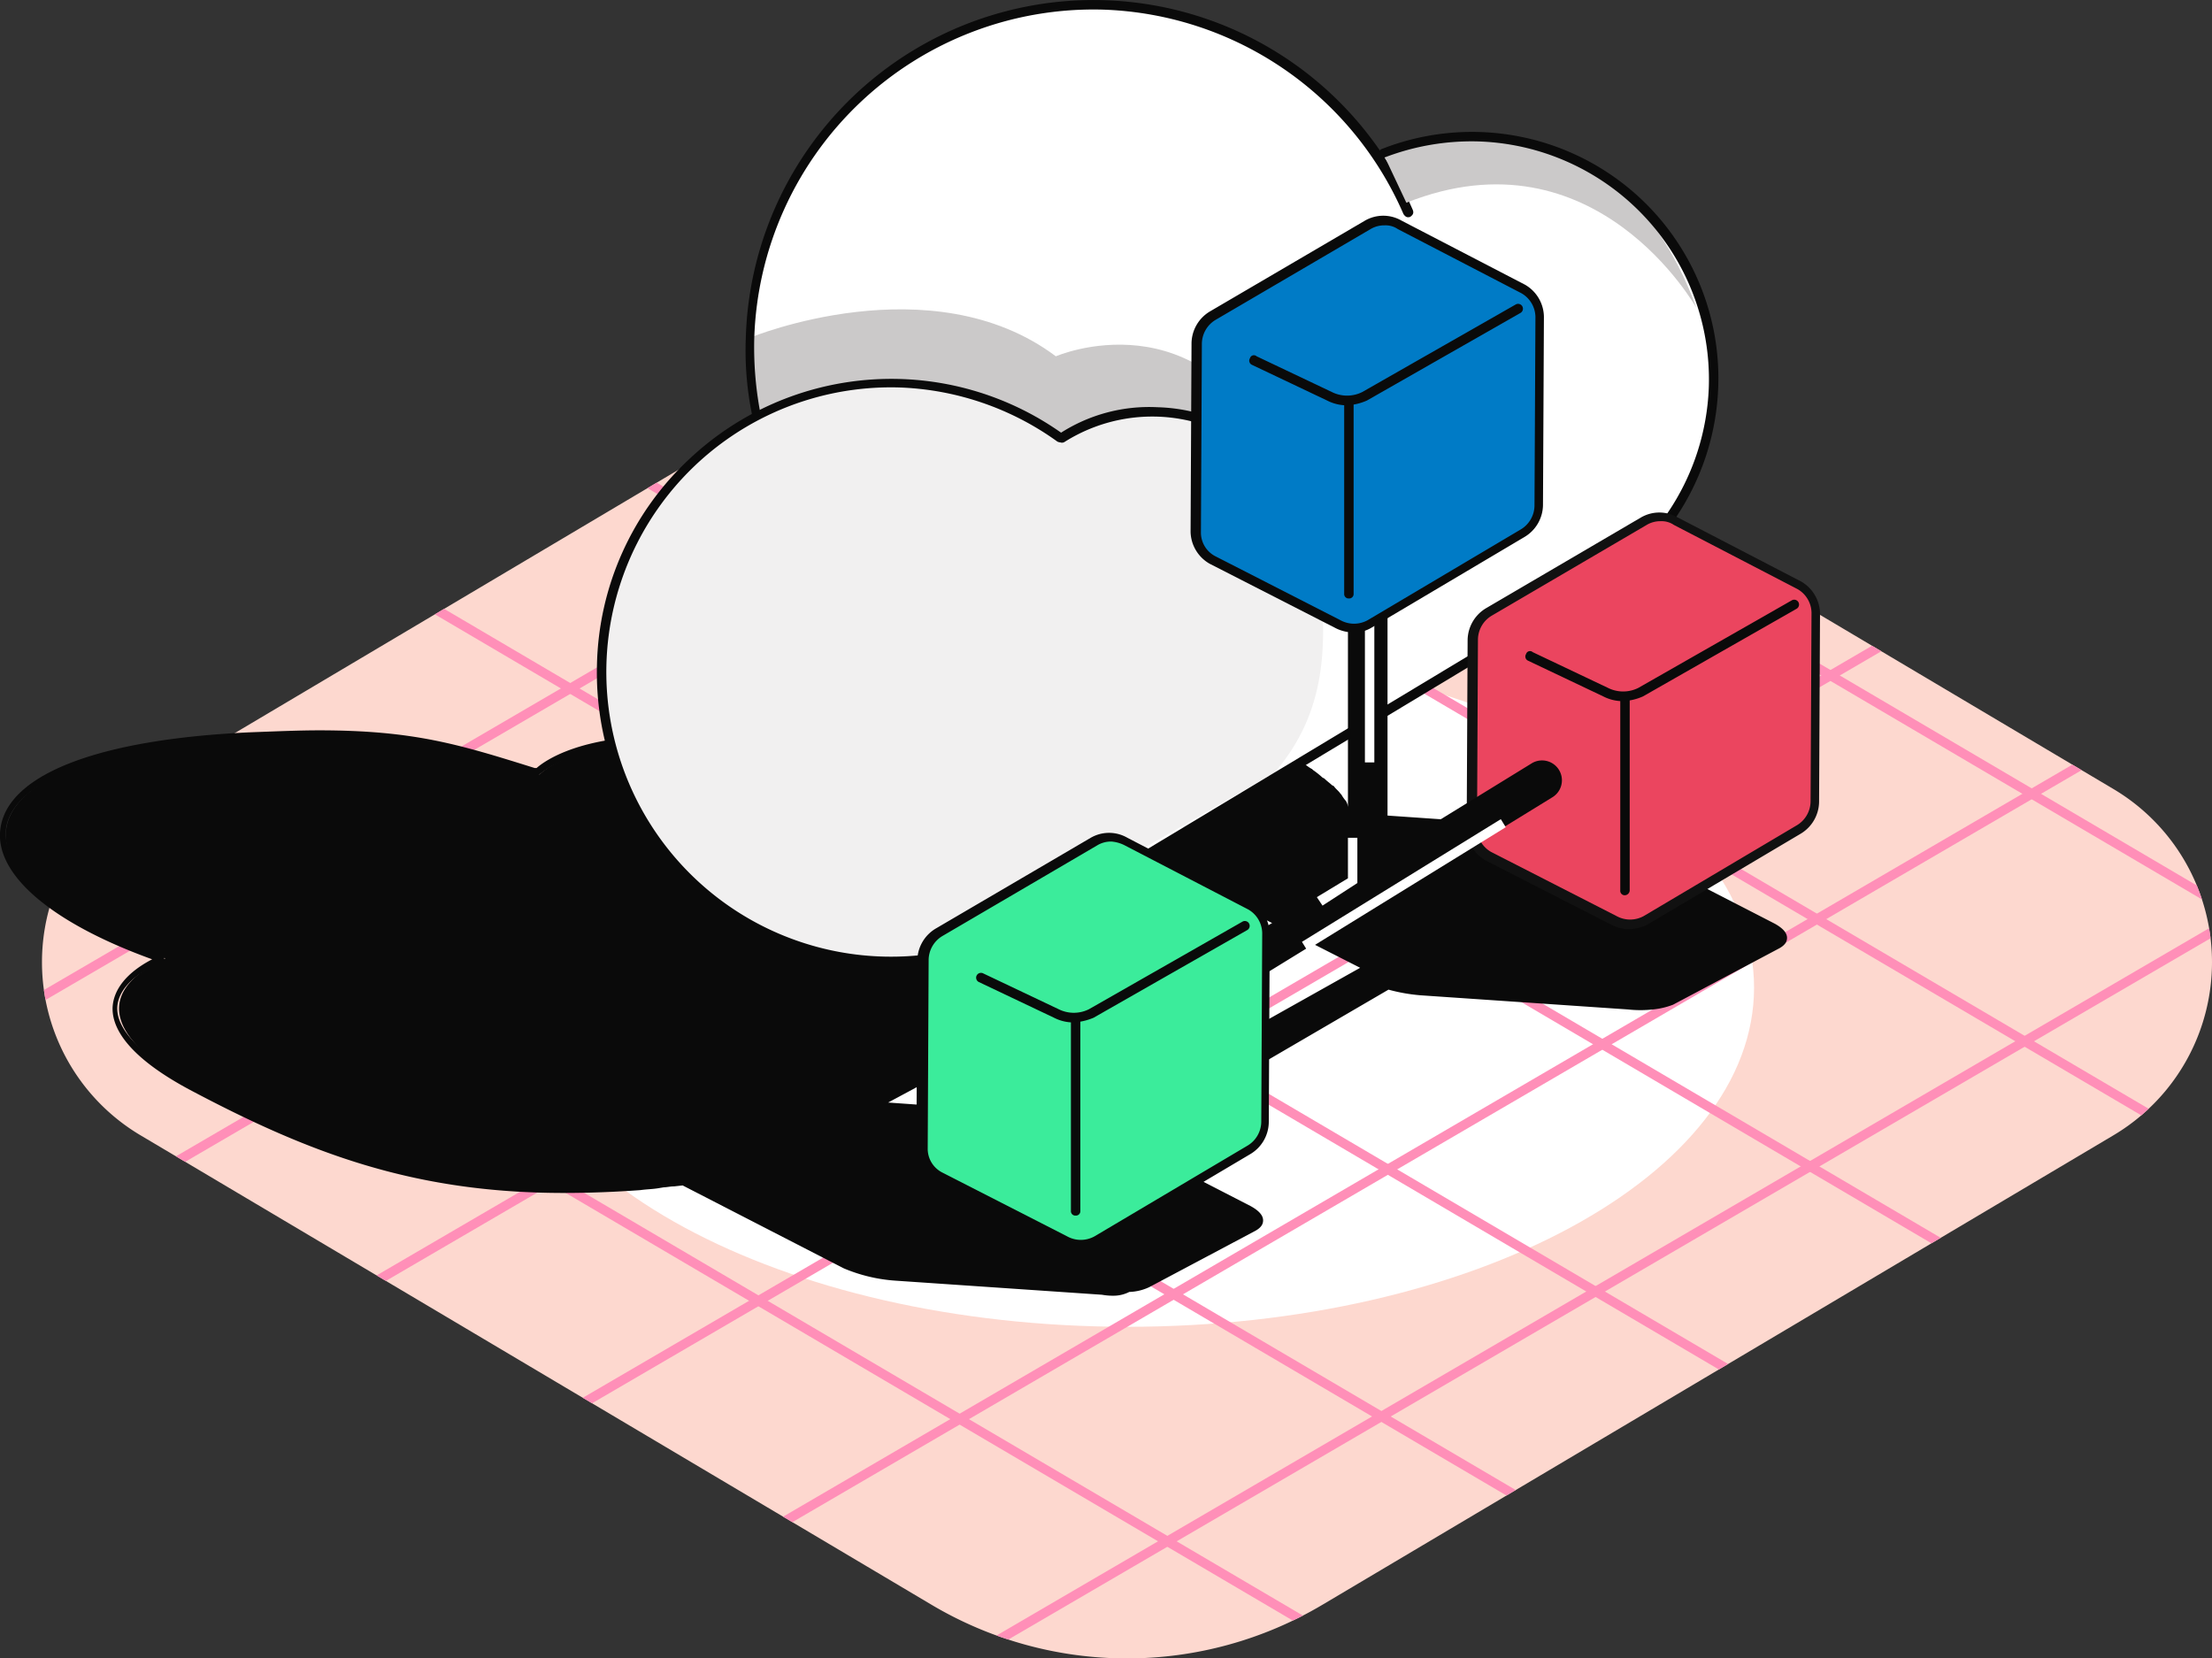
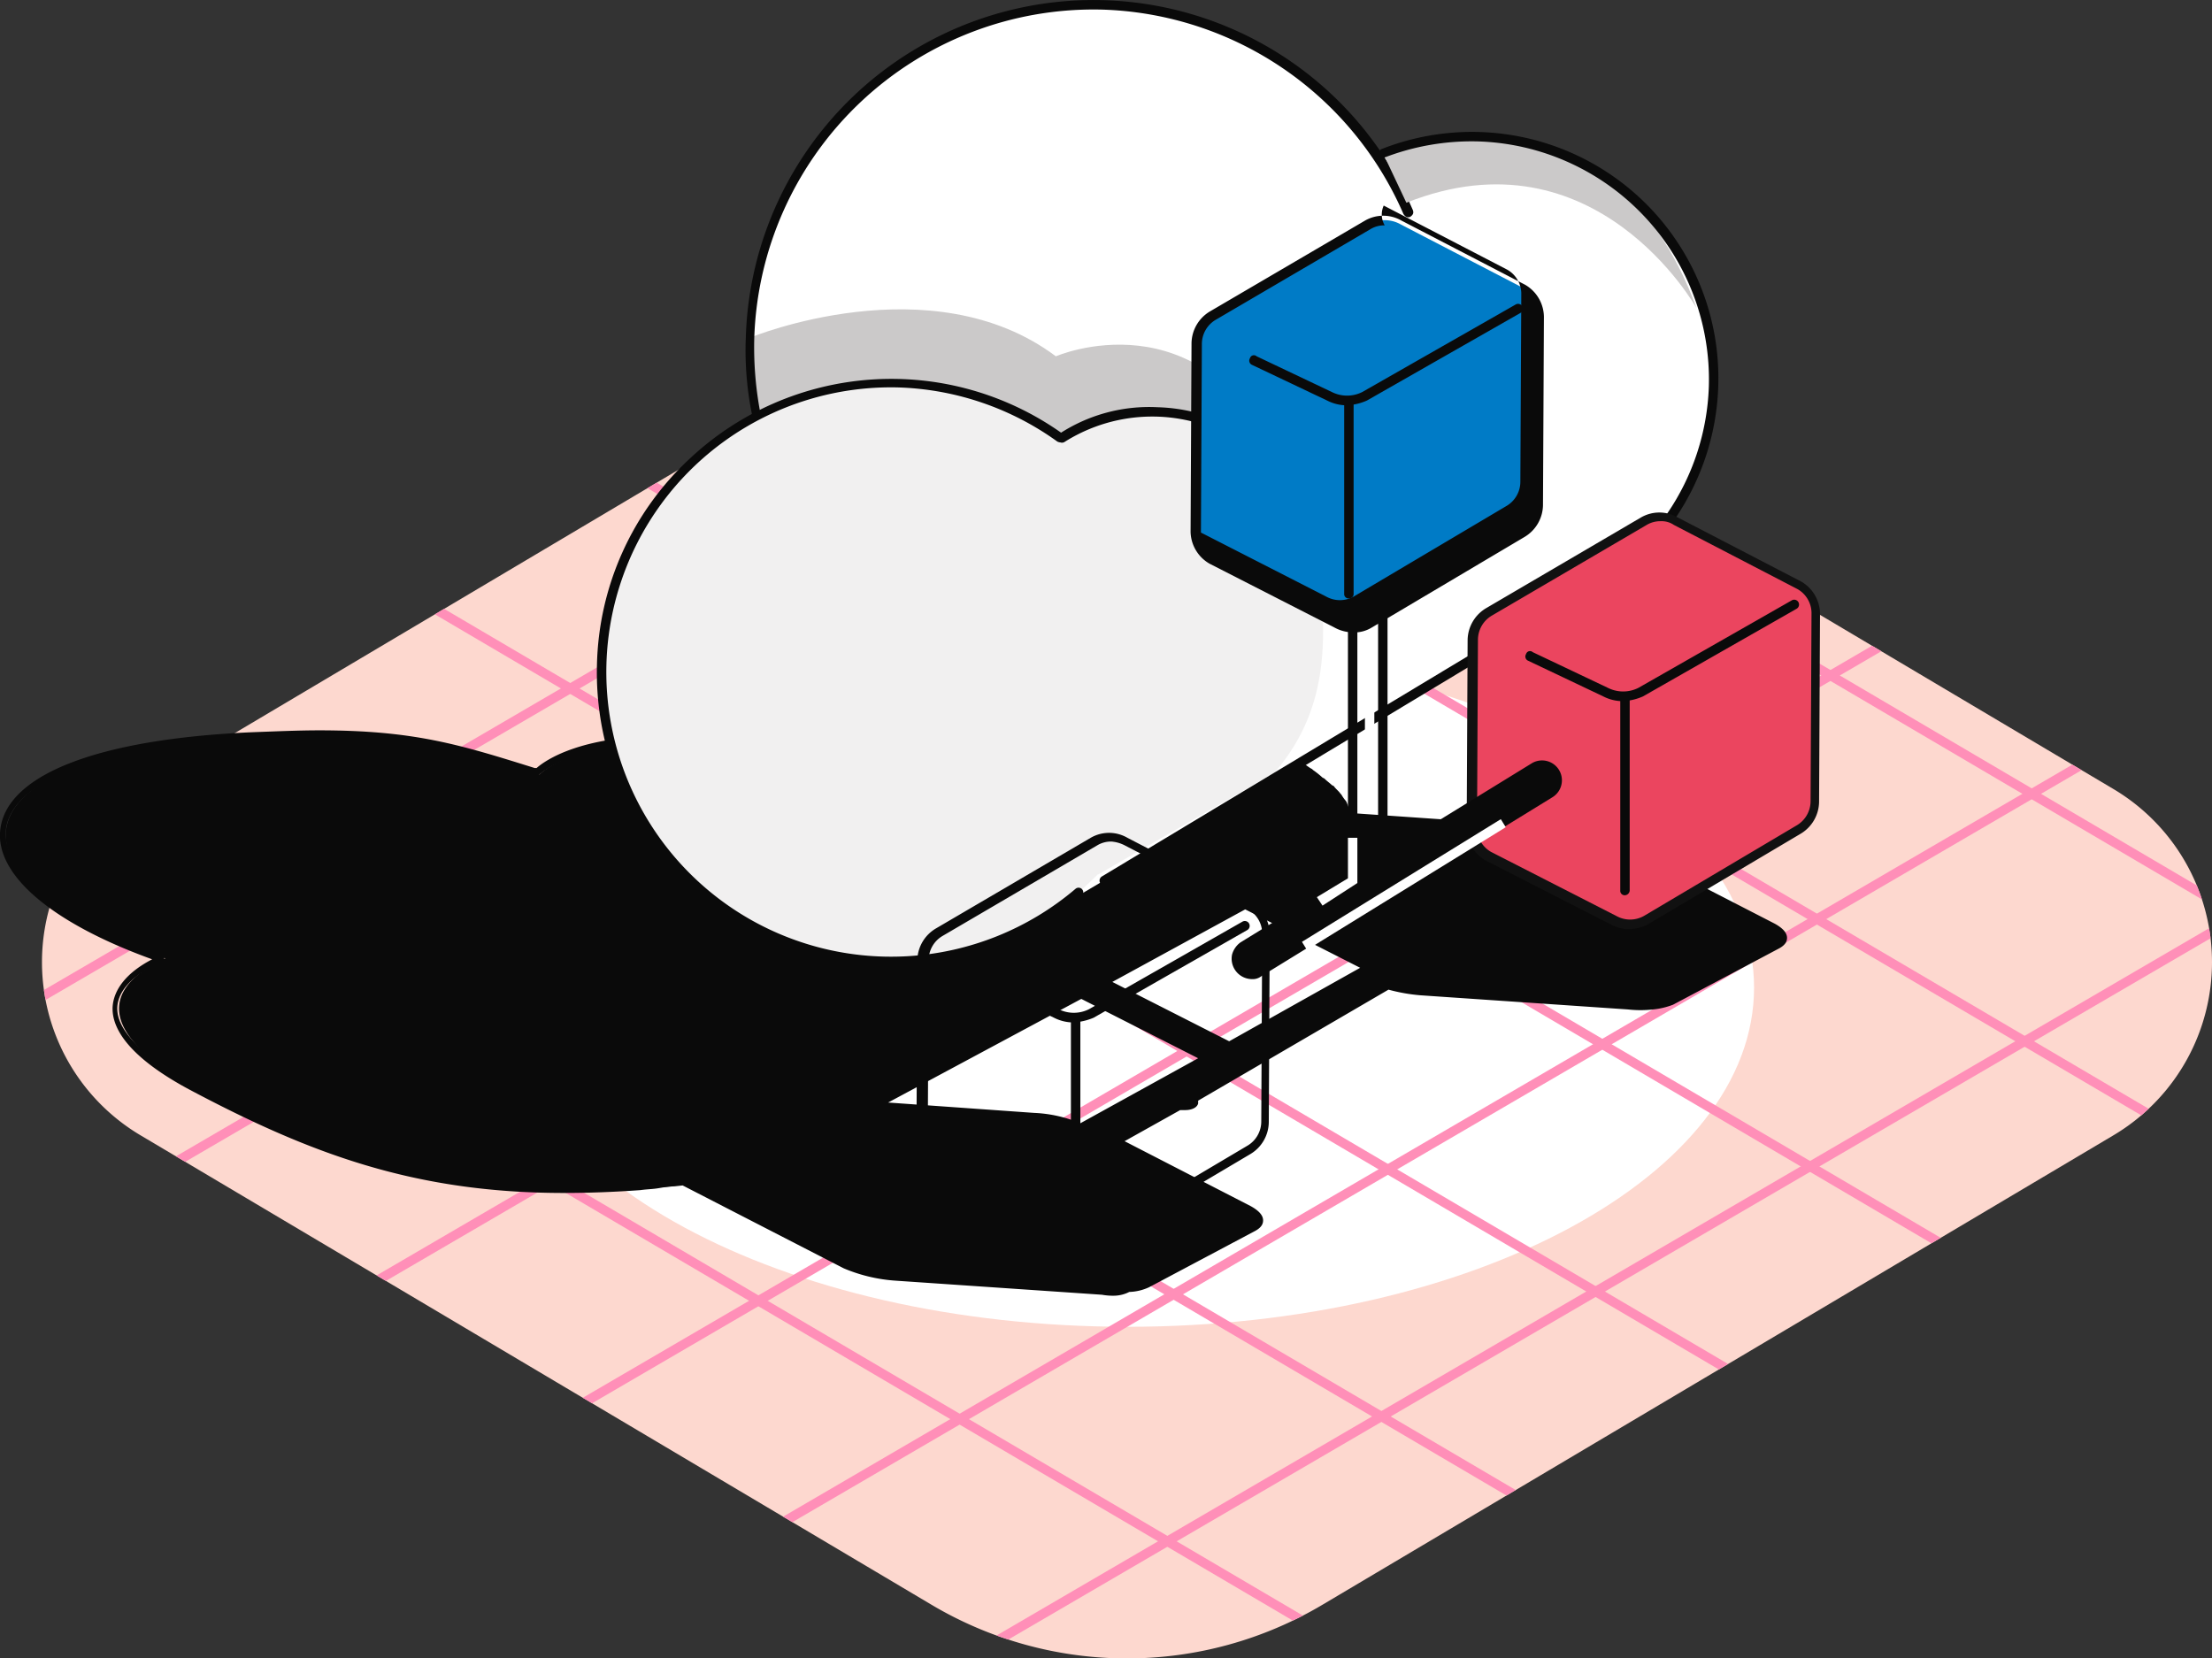
<svg xmlns="http://www.w3.org/2000/svg" width="200.414" height="150.27" viewBox="0 0 200.414 150.27">
  <rect x="0" y="0" width="200.414" height="150.27" fill="#333333" stroke="none" />
  <defs>
    <clipPath id="a">
      <path d="M689.491,457.313,617.864,414.8a18.246,18.246,0,0,1,0-31.417l71.627-42.515a34.677,34.677,0,0,1,35.429,0l71.627,42.515a18.246,18.246,0,0,1,0,31.417L724.92,457.313A34.677,34.677,0,0,1,689.491,457.313Z" transform="translate(-608.9 -336)" />
    </clipPath>
  </defs>
  <g transform="translate(3.803 24.09)">
    <path d="M689.491,457.313,617.864,414.8a18.246,18.246,0,0,1,0-31.417l71.627-42.515a34.677,34.677,0,0,1,35.429,0l71.627,42.515a18.246,18.246,0,0,1,0,31.417L724.92,457.313A34.677,34.677,0,0,1,689.491,457.313Z" transform="translate(-608.9 -336)" fill="#fdd8cf" />
    <path d="M771.144,407.334c0,16.989-25.441,30.734-56.772,30.734S657.6,424.323,657.6,407.334,683.041,376.6,714.372,376.6,771.144,390.345,771.144,407.334Z" transform="translate(-616.024 -341.939)" fill="#fff" />
    <g clip-path="url(#a)">
      <g transform="translate(-20.533 -44.234)">
        <rect width="199.428" height="0.854" transform="matrix(0.864, -0.504, 0.504, 0.864, 0, 100.532)" fill="#ff8fb8" />
      </g>
      <g transform="translate(-31.292 -59.93)">
        <rect width="199.428" height="0.854" transform="translate(0 100.691) rotate(-30.324)" fill="#ff8fb8" />
      </g>
      <g transform="translate(-1.312 -12.003)">
        <rect width="199.428" height="0.854" transform="matrix(0.864, -0.504, 0.504, 0.864, 0, 100.532)" fill="#ff8fb8" />
      </g>
      <g transform="translate(-12.192 -27.704)">
        <rect width="199.428" height="0.854" transform="matrix(0.864, -0.504, 0.504, 0.864, 0, 100.532)" fill="#ff8fb8" />
      </g>
      <g transform="translate(17.792 20.234)">
        <rect width="199.428" height="0.854" transform="matrix(0.864, -0.504, 0.504, 0.864, 0, 100.532)" fill="#ff8fb8" />
      </g>
      <g transform="translate(6.956 4.57)">
        <rect width="199.428" height="0.854" transform="matrix(0.864, -0.504, 0.504, 0.864, 0, 100.532)" fill="#ff8fb8" />
      </g>
      <g transform="translate(36.939 52.471)">
        <rect width="199.428" height="0.854" transform="matrix(0.864, -0.504, 0.504, 0.864, 0, 100.532)" fill="#ff8fb8" />
      </g>
      <g transform="translate(26.059 36.77)">
        <rect width="199.428" height="0.854" transform="matrix(0.864, -0.504, 0.504, 0.864, 0, 100.532)" fill="#ff8fb8" />
      </g>
      <g transform="translate(52.689 77.717)">
        <rect width="175.524" height="0.854" transform="matrix(0.864, -0.504, 0.504, 0.864, 0, 88.482)" fill="#ff8fb8" />
      </g>
      <g transform="translate(-19.709 66.585)">
        <rect width="0.854" height="175.524" transform="matrix(0.507, -0.862, 0.862, 0.507, 0, 0.736)" fill="#ff8fb8" />
      </g>
      <g transform="translate(-4.637 52.629)">
        <rect width="0.854" height="175.524" transform="matrix(0.507, -0.862, 0.862, 0.507, 0, 0.736)" fill="#ff8fb8" />
      </g>
      <g transform="translate(10.468 38.796)">
        <rect width="0.854" height="175.524" transform="matrix(0.507, -0.862, 0.862, 0.507, 0, 0.736)" fill="#ff8fb8" />
      </g>
      <g transform="translate(14.674 18.532)">
        <rect width="0.854" height="188.074" transform="matrix(0.507, -0.862, 0.862, 0.507, 0, 0.736)" fill="#ff8fb8" />
      </g>
      <g transform="translate(20.25 -0.951)">
        <rect width="0.854" height="199.002" transform="matrix(0.507, -0.862, 0.862, 0.507, 0, 0.736)" fill="#ff8fb8" />
      </g>
      <g transform="translate(24.342 -21.32)">
        <rect width="0.854" height="211.807" transform="matrix(0.507, -0.862, 0.862, 0.507, 0, 0.736)" fill="#ff8fb8" />
      </g>
      <g transform="translate(70.677 -16.865)">
        <rect width="0.854" height="175.524" transform="matrix(0.507, -0.862, 0.862, 0.507, 0, 0.736)" fill="#ff8fb8" />
      </g>
      <g transform="translate(84.202 -30.343)">
        <rect width="0.854" height="175.524" transform="matrix(0.507, -0.862, 0.862, 0.507, 0, 0.736)" fill="#ff8fb8" />
      </g>
    </g>
  </g>
  <g transform="translate(0 66.178)">
    <path d="M745.7,394.849h0l-18.611-1.281h-.854a1.082,1.082,0,0,0-.085-.512v-.085c-.085-.171-.171-.427-.256-.6,0-.085-.085-.085-.085-.171a1.782,1.782,0,0,0-.342-.512c0-.085-.085-.085-.085-.171-.171-.171-.341-.427-.512-.6l-.085-.085a3.709,3.709,0,0,0-.6-.512l-.171-.171c-.256-.171-.512-.427-.854-.683l-.085-.085c-.256-.171-.6-.427-.854-.6-.085-.085-.171-.085-.256-.171-.342-.256-.768-.427-1.11-.683-7.6-4.013-33.636,2.134-45.93-.341-16.733-3.415-21.514,1.793-21.514,1.793-8.623-2.732-12.635-4.1-25.868-3.415-27.917,1.2-28.941,12.891-8.025,20.062-6.147,2.817-5.72,7.086,2.476,11.525,12.037,6.4,22.709,10.5,40.637,9.049.512-.085,1.11-.085,1.622-.171a1.083,1.083,0,0,0,.512-.085c.342,0,.683-.085,1.024-.085.171,0,.427-.085.6-.085h.256l14.684,7.513a12.15,12.15,0,0,0,4.439,1.024L704.553,436a9.578,9.578,0,0,0,2.22,0,5.86,5.86,0,0,0,1.622-.341l9.647-5.122c.768-.341.512-.939-.427-1.451l-12.123-6.232,5.805-3.244h.512c.768-.085,1.025-.341.683-.6l17.843-10.33a14.474,14.474,0,0,0,2.988.512l18.782,1.281a9.584,9.584,0,0,0,2.22,0,5.863,5.863,0,0,0,1.622-.341l9.732-5.122c.683-.342.512-.939-.427-1.451l-14.769-7.6A14.03,14.03,0,0,0,745.7,394.849ZM698.321,420.46h0l-14.769-1.024L702.5,409.191l11.525,5.891-11.525,6.4A13.042,13.042,0,0,0,698.321,420.46Zm6.061-12.294,12.977-7.086,11.269,5.805-12.806,7.171Z" transform="translate(-604.536 -385.372)" fill="#0a0a0a" />
    <path d="M705.487,436.523a5.64,5.64,0,0,1-1.2-.085l-18.782-1.281a14.58,14.58,0,0,1-4.61-1.11l-14.6-7.513-.768.085c-.342,0-.683.085-.939.085l-.512.085c-.512.085-1.025.085-1.622.171q-3.586.256-6.915.256c-13.574,0-23.05-3.586-33.978-9.391-4.61-2.476-7-5.037-6.915-7.427.085-1.622,1.281-3.159,3.586-4.354-9.22-3.329-14.342-7.769-13.745-11.867.683-4.952,9.049-8.11,22.794-8.708,2.305-.085,4.269-.171,6.061-.171,8.623,0,12.72,1.281,19.55,3.415h.171c.768-.683,3.927-2.9,11.354-2.9a54.144,54.144,0,0,1,10.415,1.2,38.731,38.731,0,0,0,7.769.6c4.61,0,9.9-.427,15.025-.854,5.037-.427,9.818-.854,14-.854,4.439,0,7.427.427,9.306,1.451.427.256.768.427,1.2.683l.256.171c.341.171.6.427.939.6l.085.085a7.455,7.455,0,0,1,.854.683l.171.085c.256.256.512.427.683.6l.171.085c.171.256.427.427.6.683l.085.085a3.613,3.613,0,0,0,.427.6l.085.171c.085.256.171.427.256.683v.085c0,.085,0,.171.085.171h.512l18.526,1.281a14.579,14.579,0,0,1,4.61,1.11l14.769,7.6c.768.427,1.11.854,1.11,1.281,0,.256-.085.6-.683.939l-9.647,5.122a6.9,6.9,0,0,1-1.793.427,10.367,10.367,0,0,1-2.305,0l-18.782-1.281a15.859,15.859,0,0,1-2.9-.512L713,418.851v.256c-.085.341-.512.6-1.2.6h-.427l-5.037,2.817,11.44,5.891c.768.427,1.11.854,1.11,1.281,0,.256-.085.6-.683.939l-9.647,5.122a4.6,4.6,0,0,1-1.793.427A3.16,3.16,0,0,1,705.487,436.523ZM666.3,425.681c.085,0,.171,0,.171.085l14.684,7.513a13.05,13.05,0,0,0,4.354,1.024l18.782,1.281a8.894,8.894,0,0,0,2.134,0,3.971,3.971,0,0,0,1.451-.341l9.647-5.122a1.058,1.058,0,0,0,.256-.171h0s-.085-.171-.683-.512l-12.123-6.232a.458.458,0,0,1-.256-.341c0-.171.085-.341.256-.341l5.805-3.244c.085,0,.085-.085.171-.085h.427c.171,0,.256,0,.342-.085v-.171a.443.443,0,0,1,.171-.341l17.843-10.33a.26.26,0,0,1,.342,0,14.657,14.657,0,0,0,2.9.512l18.782,1.281a8.894,8.894,0,0,0,2.134,0,3.972,3.972,0,0,0,1.451-.341l9.647-5.122a1.055,1.055,0,0,0,.256-.171h0s-.085-.171-.683-.512l-14.769-7.6a12.5,12.5,0,0,0-4.269-1.025l-18.611-1.281h-.854a.4.4,0,0,1-.427-.427.769.769,0,0,0-.085-.427l.342-.256-.427.085c-.085-.171-.085-.341-.256-.512l-.085-.085a1.785,1.785,0,0,0-.342-.512l-.085-.171c-.171-.171-.341-.427-.512-.6l-.085-.085a3.714,3.714,0,0,0-.6-.512l-.171-.171a7.393,7.393,0,0,0-.854-.6l.171-.427-.256.341a5.183,5.183,0,0,1-.854-.6l-.256-.171c-.341-.256-.768-.427-1.11-.683-1.707-.939-4.61-1.366-8.879-1.366-4.1,0-8.879.427-13.916.768-5.122.427-10.415.854-15.111.854a34.73,34.73,0,0,1-7.94-.683,51.81,51.81,0,0,0-10.245-1.2c-8.2,0-10.842,2.817-10.928,2.9a.375.375,0,0,1-.427.085l-.342-.085c-7-2.22-10.842-3.415-19.294-3.415-1.793,0-3.756.085-6.061.171-13.147.512-21.343,3.5-22.026,7.94-.512,3.756,4.866,8.11,14.086,11.269a.4.4,0,0,1,.256.427.469.469,0,0,1-.256.427c-2.561,1.11-3.927,2.561-4.013,4.1-.085,2.049,2.22,4.354,6.4,6.659,11.013,5.891,20.062,9.306,33.551,9.306,2.22,0,4.525-.085,6.83-.256.512-.085,1.11-.085,1.622-.171l.512-.085c.341,0,.683-.085,1.024-.085l1.28-.085Zm36.112-3.842h-.171a16.152,16.152,0,0,0-4.1-.939l-14.769-1.025a.567.567,0,0,1-.427-.341.469.469,0,0,1,.256-.427l18.953-10.245a.381.381,0,0,1,.427,0l11.525,5.891a.457.457,0,0,1,.256.341c0,.171-.085.341-.256.341l-11.525,6.4C702.584,421.754,702.5,421.839,702.413,421.839Zm-17.5-2.817,13.233.939a12.072,12.072,0,0,1,4.183.939L713,415.009l-10.586-5.378Zm30.9-4.61c-.085,0-.171,0-.171-.085l-11.525-5.805a.457.457,0,0,1-.256-.341c0-.171.085-.341.256-.341l12.977-7.086a.381.381,0,0,1,.427,0l11.269,5.805a.457.457,0,0,1,.256.341c0,.171-.085.341-.256.341l-12.806,7.171C715.9,414.326,715.9,414.412,715.817,414.412Zm-10.586-6.318,10.586,5.378,11.867-6.659-10.415-5.293Z" transform="translate(-604.445 -385.3)" fill="#0a0a0a" />
  </g>
  <g transform="translate(54.076)">
    <path d="M716.807,397.493,765.3,368.808,738.236,360.1,715.1,369.832Z" transform="translate(-674.708 -315.435)" fill="#fff" />
    <path d="M778.765,344.822A21.993,21.993,0,1,1,757.422,322.2,22.016,22.016,0,0,1,778.765,344.822Z" transform="translate(-677.588 -309.89)" fill="#fff" />
    <path d="M746.334,340.313A31.131,31.131,0,1,1,716.113,308.3,31.22,31.22,0,0,1,746.334,340.313Z" transform="translate(-670.171 -307.856)" fill="#fff" />
    <path d="M684.1,343.163s16.391-6.744,27.66,1.707c0,0,13.147-5.72,20.233,9.476l-21.343.683-25.868-4.1Z" transform="translate(-670.173 -312.585)" fill="#cbc9c9" />
    <g transform="translate(13.479)">
      <path d="M684.621,345.873a.567.567,0,0,1-.427-.341,29.1,29.1,0,0,1-.6-7.171,31.513,31.513,0,0,1,60.443-11.525c.085.256,0,.427-.256.6-.256.085-.427,0-.6-.256a30.777,30.777,0,0,0-27.234-18.526,30.764,30.764,0,0,0-31.588,29.795,31.89,31.89,0,0,0,.6,7c.171.171,0,.427-.341.427Z" transform="translate(-683.576 -307.782)" fill="#0a0a0a" />
    </g>
    <path d="M739.533,367.307c-.085,3.756,1.11,10.586-4.354,16.9l-15.965,9.22s-10.671-18.526-10.415-26.977a15.373,15.373,0,0,1,30.734.854Z" transform="translate(-673.786 -314.191)" fill="#f1f0f0" />
    <path d="M720.716,375.375A26.22,26.22,0,1,1,695.276,348.4,26.224,26.224,0,0,1,720.716,375.375Z" transform="translate(-667.86 -313.722)" fill="#f1f0f0" />
    <g transform="translate(0 34.327)">
      <path d="M694.434,401.271h-.768a26.681,26.681,0,0,1-25.868-27.4,26.248,26.248,0,0,1,8.366-18.611,26.693,26.693,0,0,1,33.807-2.305.427.427,0,1,1-.512.683,26.031,26.031,0,0,0-14.257-4.866,25.794,25.794,0,1,0,15.965,45.418.427.427,0,1,1,.512.683A26.425,26.425,0,0,1,694.434,401.271Z" transform="translate(-667.787 -347.991)" fill="#0a0a0a" />
    </g>
    <g transform="translate(41.707 36.874)">
      <path d="M737.522,358a.443.443,0,0,1-.341-.171,14.875,14.875,0,0,0-19.892-3.671.439.439,0,1,1-.427-.768,14.841,14.841,0,0,1,8.879-2.39,15.622,15.622,0,0,1,12.123,6.318.422.422,0,0,1-.085.6C737.778,358,737.693,358,737.522,358Z" transform="translate(-716.64 -350.975)" fill="#0a0a0a" />
    </g>
    <path d="M779.629,337.841s-9.135-16.391-26.294-9.562l-2.134-4.525C751.2,323.67,771.6,315.816,779.629,337.841Z" transform="translate(-679.989 -309.91)" fill="#cbc9c9" />
    <g transform="translate(45.549 11.958)">
      <path d="M721.533,390.01a.444.444,0,0,1-.342-.171.45.45,0,0,1,.171-.6l41.832-25.185a21.665,21.665,0,0,0,13.147-19.209,21.581,21.581,0,0,0-20.916-22.2,22.043,22.043,0,0,0-8.452,1.451.4.4,0,0,1-.256-.768,22.343,22.343,0,0,1,24.416,5.464,22.342,22.342,0,0,1,6.061,16.05,22.59,22.59,0,0,1-13.574,19.977L721.789,390.01Z" transform="translate(-721.14 -321.789)" fill="#0a0a0a" />
    </g>
  </g>
  <g transform="translate(83.028 19.544)">
    <g transform="translate(39.1 23.84)">
-       <path d="M749.366,397.688A1.348,1.348,0,0,1,748,396.322V360.466a1.366,1.366,0,1,1,2.732,0v35.856A1.4,1.4,0,0,1,749.366,397.688Z" transform="translate(-747.573 -358.673)" fill="#0a0a0a" />
      <path d="M749.293,398.042a1.751,1.751,0,0,1-1.793-1.793V360.393a1.793,1.793,0,1,1,3.586,0v35.856A1.8,1.8,0,0,1,749.293,398.042Zm0-38.588a.947.947,0,0,0-.939.939v35.856a.939.939,0,1,0,1.878,0V360.393A.947.947,0,0,0,749.293,359.454Z" transform="translate(-747.5 -358.6)" fill="#0a0a0a" />
    </g>
    <g transform="translate(40.637 35.878)">
      <rect width="0.854" height="13.659" fill="#fff" />
    </g>
    <g transform="translate(49.857 26.892)">
      <path d="M790.31,368.74l-11.184-5.805a2.933,2.933,0,0,0-2.9,0l-14,8.2a2.982,2.982,0,0,0-1.537,2.561l-.085,17.074a3.089,3.089,0,0,0,1.451,2.561l11.354,5.805a2.932,2.932,0,0,0,2.9,0l13.83-8.2a3.174,3.174,0,0,0,1.537-2.561l.085-17.074A2.9,2.9,0,0,0,790.31,368.74Z" transform="translate(-760.173 -362.23)" fill="#eb455f" />
      <path d="M774.784,399.931a3.532,3.532,0,0,1-1.622-.427L761.808,393.7a3.41,3.41,0,0,1-1.707-2.9l.085-17.074a3.41,3.41,0,0,1,1.707-2.9l14-8.2a3.316,3.316,0,0,1,3.33,0l11.184,5.805a3.41,3.41,0,0,1,1.707,2.9l-.085,17.074a3.41,3.41,0,0,1-1.707,2.9l-13.83,8.2A3.886,3.886,0,0,1,774.784,399.931Zm2.9-36.966a2.41,2.41,0,0,0-1.281.341l-14,8.2a2.547,2.547,0,0,0-1.281,2.22l-.085,17.074a2.515,2.515,0,0,0,1.281,2.134l11.354,5.805a2.553,2.553,0,0,0,2.476,0l13.83-8.2a2.548,2.548,0,0,0,1.281-2.22l.085-17.074a2.515,2.515,0,0,0-1.281-2.134l-11.184-5.805A1.96,1.96,0,0,0,777.687,362.965Z" transform="translate(-760.1 -362.175)" fill="#111" />
      <g transform="translate(5.308 7.91)">
        <path d="M775.1,380.626a3.886,3.886,0,0,1-1.707-.427l-6.83-3.244a.412.412,0,0,1-.171-.6.367.367,0,0,1,.6-.171l6.83,3.244a3.074,3.074,0,0,0,2.732,0l13.916-7.94a.439.439,0,0,1,.427.768l-13.916,7.94A5,5,0,0,1,775.1,380.626Z" transform="translate(-766.317 -371.44)" fill="#0a0a0a" />
      </g>
      <g transform="translate(13.916 16.498)">
        <path d="M776.827,399.684a.4.4,0,0,1-.427-.427v-17.33a.427.427,0,0,1,.854,0v17.33A.457.457,0,0,1,776.827,399.684Z" transform="translate(-776.4 -381.5)" fill="#0a0a0a" />
      </g>
    </g>
    <g transform="translate(28.567 49.36)">
      <path d="M737.059,407.946a1.471,1.471,0,0,1-1.2-.683,1.369,1.369,0,0,1,.427-1.878l26.38-16.221a1.362,1.362,0,1,1,1.451,2.305l-26.38,16.221A.969.969,0,0,1,737.059,407.946Z" transform="translate(-735.234 -388.559)" fill="#0a0a0a" />
      <path d="M736.988,408.305a1.854,1.854,0,0,1-1.793-2.22,2.031,2.031,0,0,1,.768-1.11l26.38-16.221a1.8,1.8,0,0,1,1.878,3.073l-26.38,16.221A1.275,1.275,0,0,1,736.988,408.305Zm26.465-18.867a1.213,1.213,0,0,0-.512.171l-26.38,16.221a1.531,1.531,0,0,0-.427.6.907.907,0,0,0,.085.683.964.964,0,0,0,1.281.341l26.38-16.221a.964.964,0,0,0,.341-1.281A.913.913,0,0,0,763.453,389.438Z" transform="translate(-735.163 -388.492)" fill="#0a0a0a" />
    </g>
    <g transform="translate(24.843)">
      <path d="M761.11,337.339l-11.184-5.805a2.932,2.932,0,0,0-2.9,0l-14,8.2a2.983,2.983,0,0,0-1.537,2.561l-.085,17.074a3.089,3.089,0,0,0,1.451,2.561l11.354,5.805a2.932,2.932,0,0,0,2.9,0l13.83-8.2a3.174,3.174,0,0,0,1.537-2.561l.085-17.074A2.977,2.977,0,0,0,761.11,337.339Z" transform="translate(-730.888 -330.745)" fill="#007bc6" />
-       <path d="M745.484,368.431h0a3.531,3.531,0,0,1-1.622-.427L732.508,362.2a3.41,3.41,0,0,1-1.708-2.9l.085-17.074a3.41,3.41,0,0,1,1.707-2.9l14-8.2a3.316,3.316,0,0,1,3.33,0l11.184,5.805a3.41,3.41,0,0,1,1.707,2.9l-.085,17.074a3.41,3.41,0,0,1-1.707,2.9l-13.83,8.2A3,3,0,0,1,745.484,368.431Zm2.9-36.881a2.409,2.409,0,0,0-1.281.341l-14,8.2a2.548,2.548,0,0,0-1.281,2.22l-.085,17.074a2.411,2.411,0,0,0,1.281,2.134l11.354,5.805a2.553,2.553,0,0,0,2.476,0l13.83-8.2a2.547,2.547,0,0,0,1.281-2.22l.085-17.074a2.515,2.515,0,0,0-1.281-2.134l-11.184-5.805A1.96,1.96,0,0,0,748.387,331.55Z" transform="translate(-730.8 -330.675)" fill="#0a0a0a" />
+       <path d="M745.484,368.431h0a3.531,3.531,0,0,1-1.622-.427L732.508,362.2a3.41,3.41,0,0,1-1.708-2.9l.085-17.074a3.41,3.41,0,0,1,1.707-2.9l14-8.2a3.316,3.316,0,0,1,3.33,0l11.184,5.805a3.41,3.41,0,0,1,1.707,2.9l-.085,17.074a3.41,3.41,0,0,1-1.707,2.9l-13.83,8.2A3,3,0,0,1,745.484,368.431Zm2.9-36.881a2.409,2.409,0,0,0-1.281.341l-14,8.2a2.548,2.548,0,0,0-1.281,2.22l-.085,17.074l11.354,5.805a2.553,2.553,0,0,0,2.476,0l13.83-8.2a2.547,2.547,0,0,0,1.281-2.22l.085-17.074a2.515,2.515,0,0,0-1.281-2.134l-11.184-5.805A1.96,1.96,0,0,0,748.387,331.55Z" transform="translate(-730.8 -330.675)" fill="#0a0a0a" />
      <g transform="translate(5.308 7.995)">
        <path d="M745.8,349.226a3.886,3.886,0,0,1-1.708-.427l-6.83-3.244a.412.412,0,0,1-.171-.6.367.367,0,0,1,.6-.171l6.83,3.244a3.074,3.074,0,0,0,2.732,0l13.916-7.94a.439.439,0,0,1,.427.768l-13.916,7.94A5,5,0,0,1,745.8,349.226Z" transform="translate(-737.017 -340.04)" fill="#0a0a0a" />
      </g>
      <g transform="translate(13.916 16.498)">
        <path d="M747.527,368.184a.4.4,0,0,1-.427-.427V350.427a.427.427,0,0,1,.854,0v17.331A.4.4,0,0,1,747.527,368.184Z" transform="translate(-747.1 -350)" fill="#0a0a0a" />
      </g>
    </g>
    <g transform="translate(0 55.918)">
-       <path d="M732.01,402.84l-11.184-5.805a2.932,2.932,0,0,0-2.9,0l-14,8.2a2.983,2.983,0,0,0-1.537,2.561l-.085,17.074a3.089,3.089,0,0,0,1.451,2.561l11.354,5.805a2.932,2.932,0,0,0,2.9,0l13.83-8.2a3.173,3.173,0,0,0,1.537-2.561l.085-17.074A2.806,2.806,0,0,0,732.01,402.84Z" transform="translate(-701.788 -396.245)" fill="#3bec9b" />
      <path d="M716.384,433.931h0a3.531,3.531,0,0,1-1.622-.427L703.408,427.7a3.41,3.41,0,0,1-1.708-2.9l.085-17.074a3.409,3.409,0,0,1,1.707-2.9l14-8.2a3.316,3.316,0,0,1,3.33,0l11.184,5.805a3.41,3.41,0,0,1,1.707,2.9l-.085,17.074a3.41,3.41,0,0,1-1.707,2.9l-13.83,8.2A3.887,3.887,0,0,1,716.384,433.931Zm2.988-36.966a2.409,2.409,0,0,0-1.281.341l-14,8.2a2.548,2.548,0,0,0-1.281,2.22l-.085,17.074a2.411,2.411,0,0,0,1.281,2.134l11.354,5.805a2.554,2.554,0,0,0,2.476,0l13.83-8.2a2.547,2.547,0,0,0,1.281-2.22l.085-17.074a2.515,2.515,0,0,0-1.281-2.134l-11.184-5.805A3.165,3.165,0,0,0,719.372,396.965Z" transform="translate(-701.7 -396.175)" fill="#0a0a0a" />
      <g transform="translate(5.393 7.995)">
        <path d="M716.8,414.726a3.886,3.886,0,0,1-1.707-.427l-6.83-3.244a.439.439,0,1,1,.427-.768l6.83,3.244a3.074,3.074,0,0,0,2.732,0l13.916-7.94a.439.439,0,0,1,.427.768l-13.916,7.94A5.383,5.383,0,0,1,716.8,414.726Z" transform="translate(-708.017 -405.54)" fill="#0a0a0a" />
      </g>
      <g transform="translate(14.001 16.498)">
        <path d="M718.527,433.684a.4.4,0,0,1-.427-.427v-17.33a.427.427,0,0,1,.854,0v17.33A.4.4,0,0,1,718.527,433.684Z" transform="translate(-718.1 -415.5)" fill="#0a0a0a" />
      </g>
    </g>
    <g transform="translate(34.933 54.678)">
      <rect width="21.172" height="0.854" transform="matrix(0.851, -0.525, 0.525, 0.851, 0, 11.118)" fill="#fff" />
    </g>
    <g transform="translate(36.283 56.367)">
      <path d="M744.712,402.847l-.512-.768,2.817-1.707V396.7h.854v4.1Z" transform="translate(-744.2 -396.7)" fill="#fff" />
    </g>
  </g>
</svg>